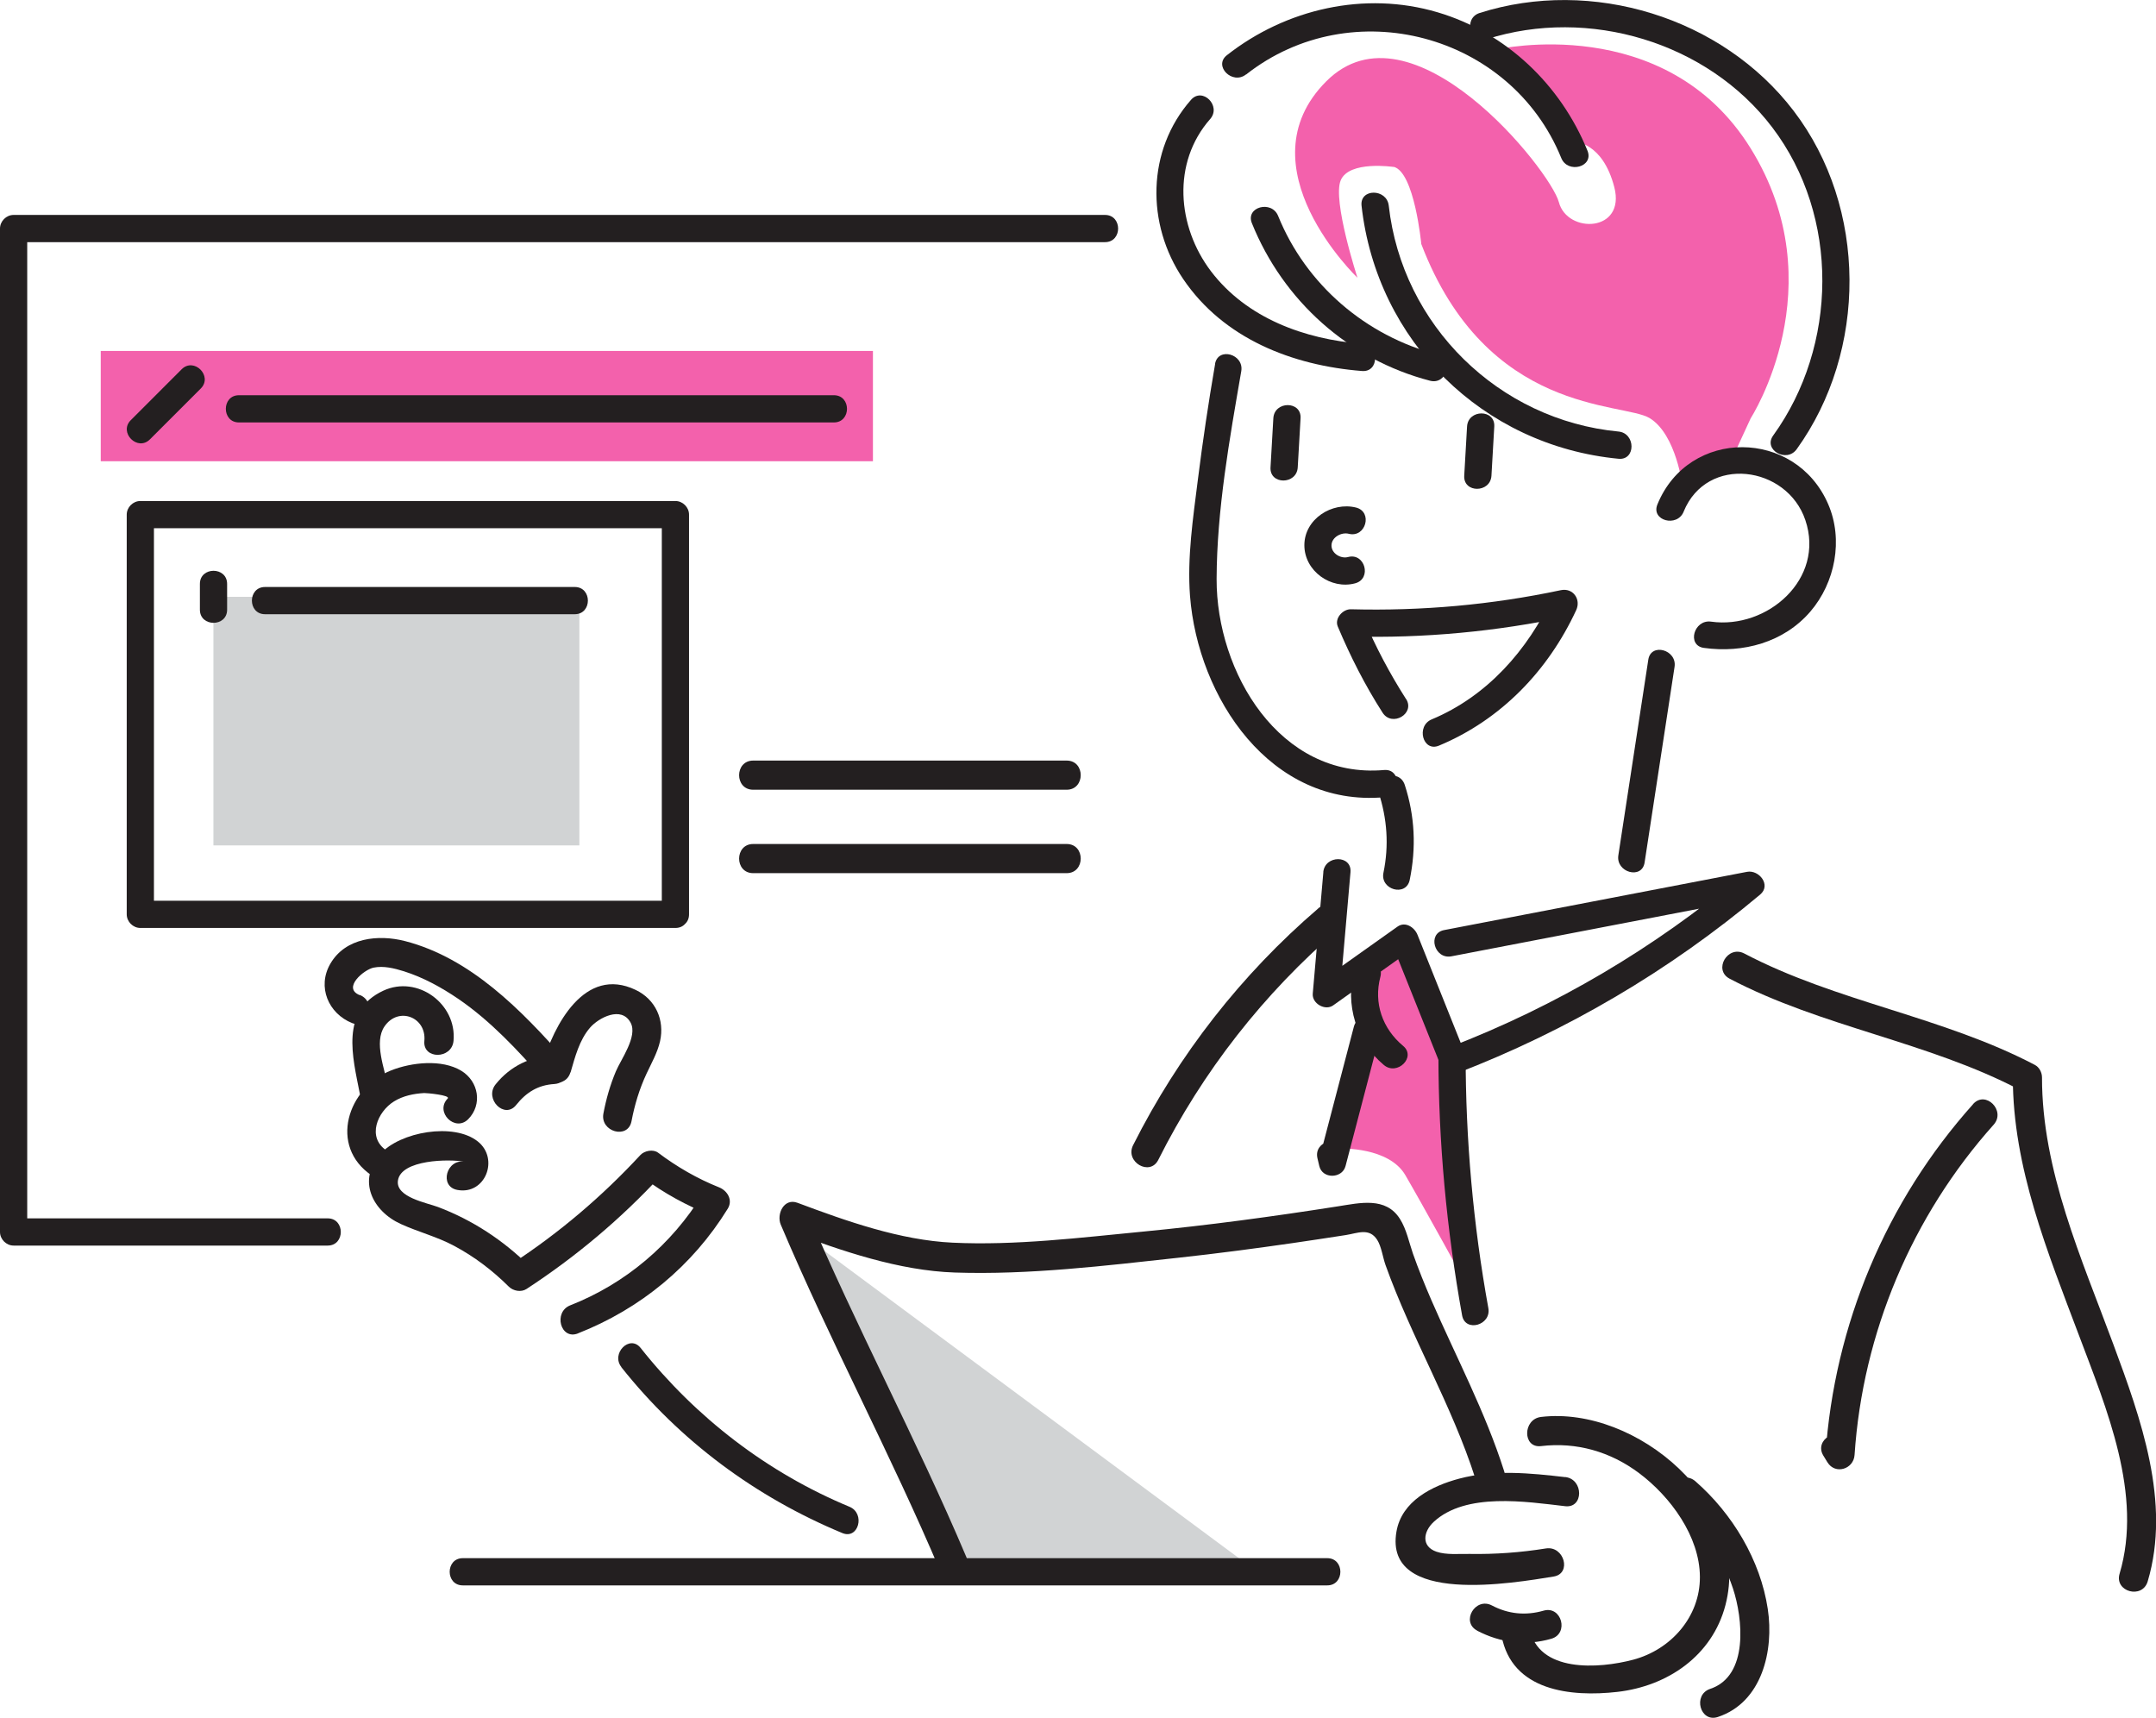
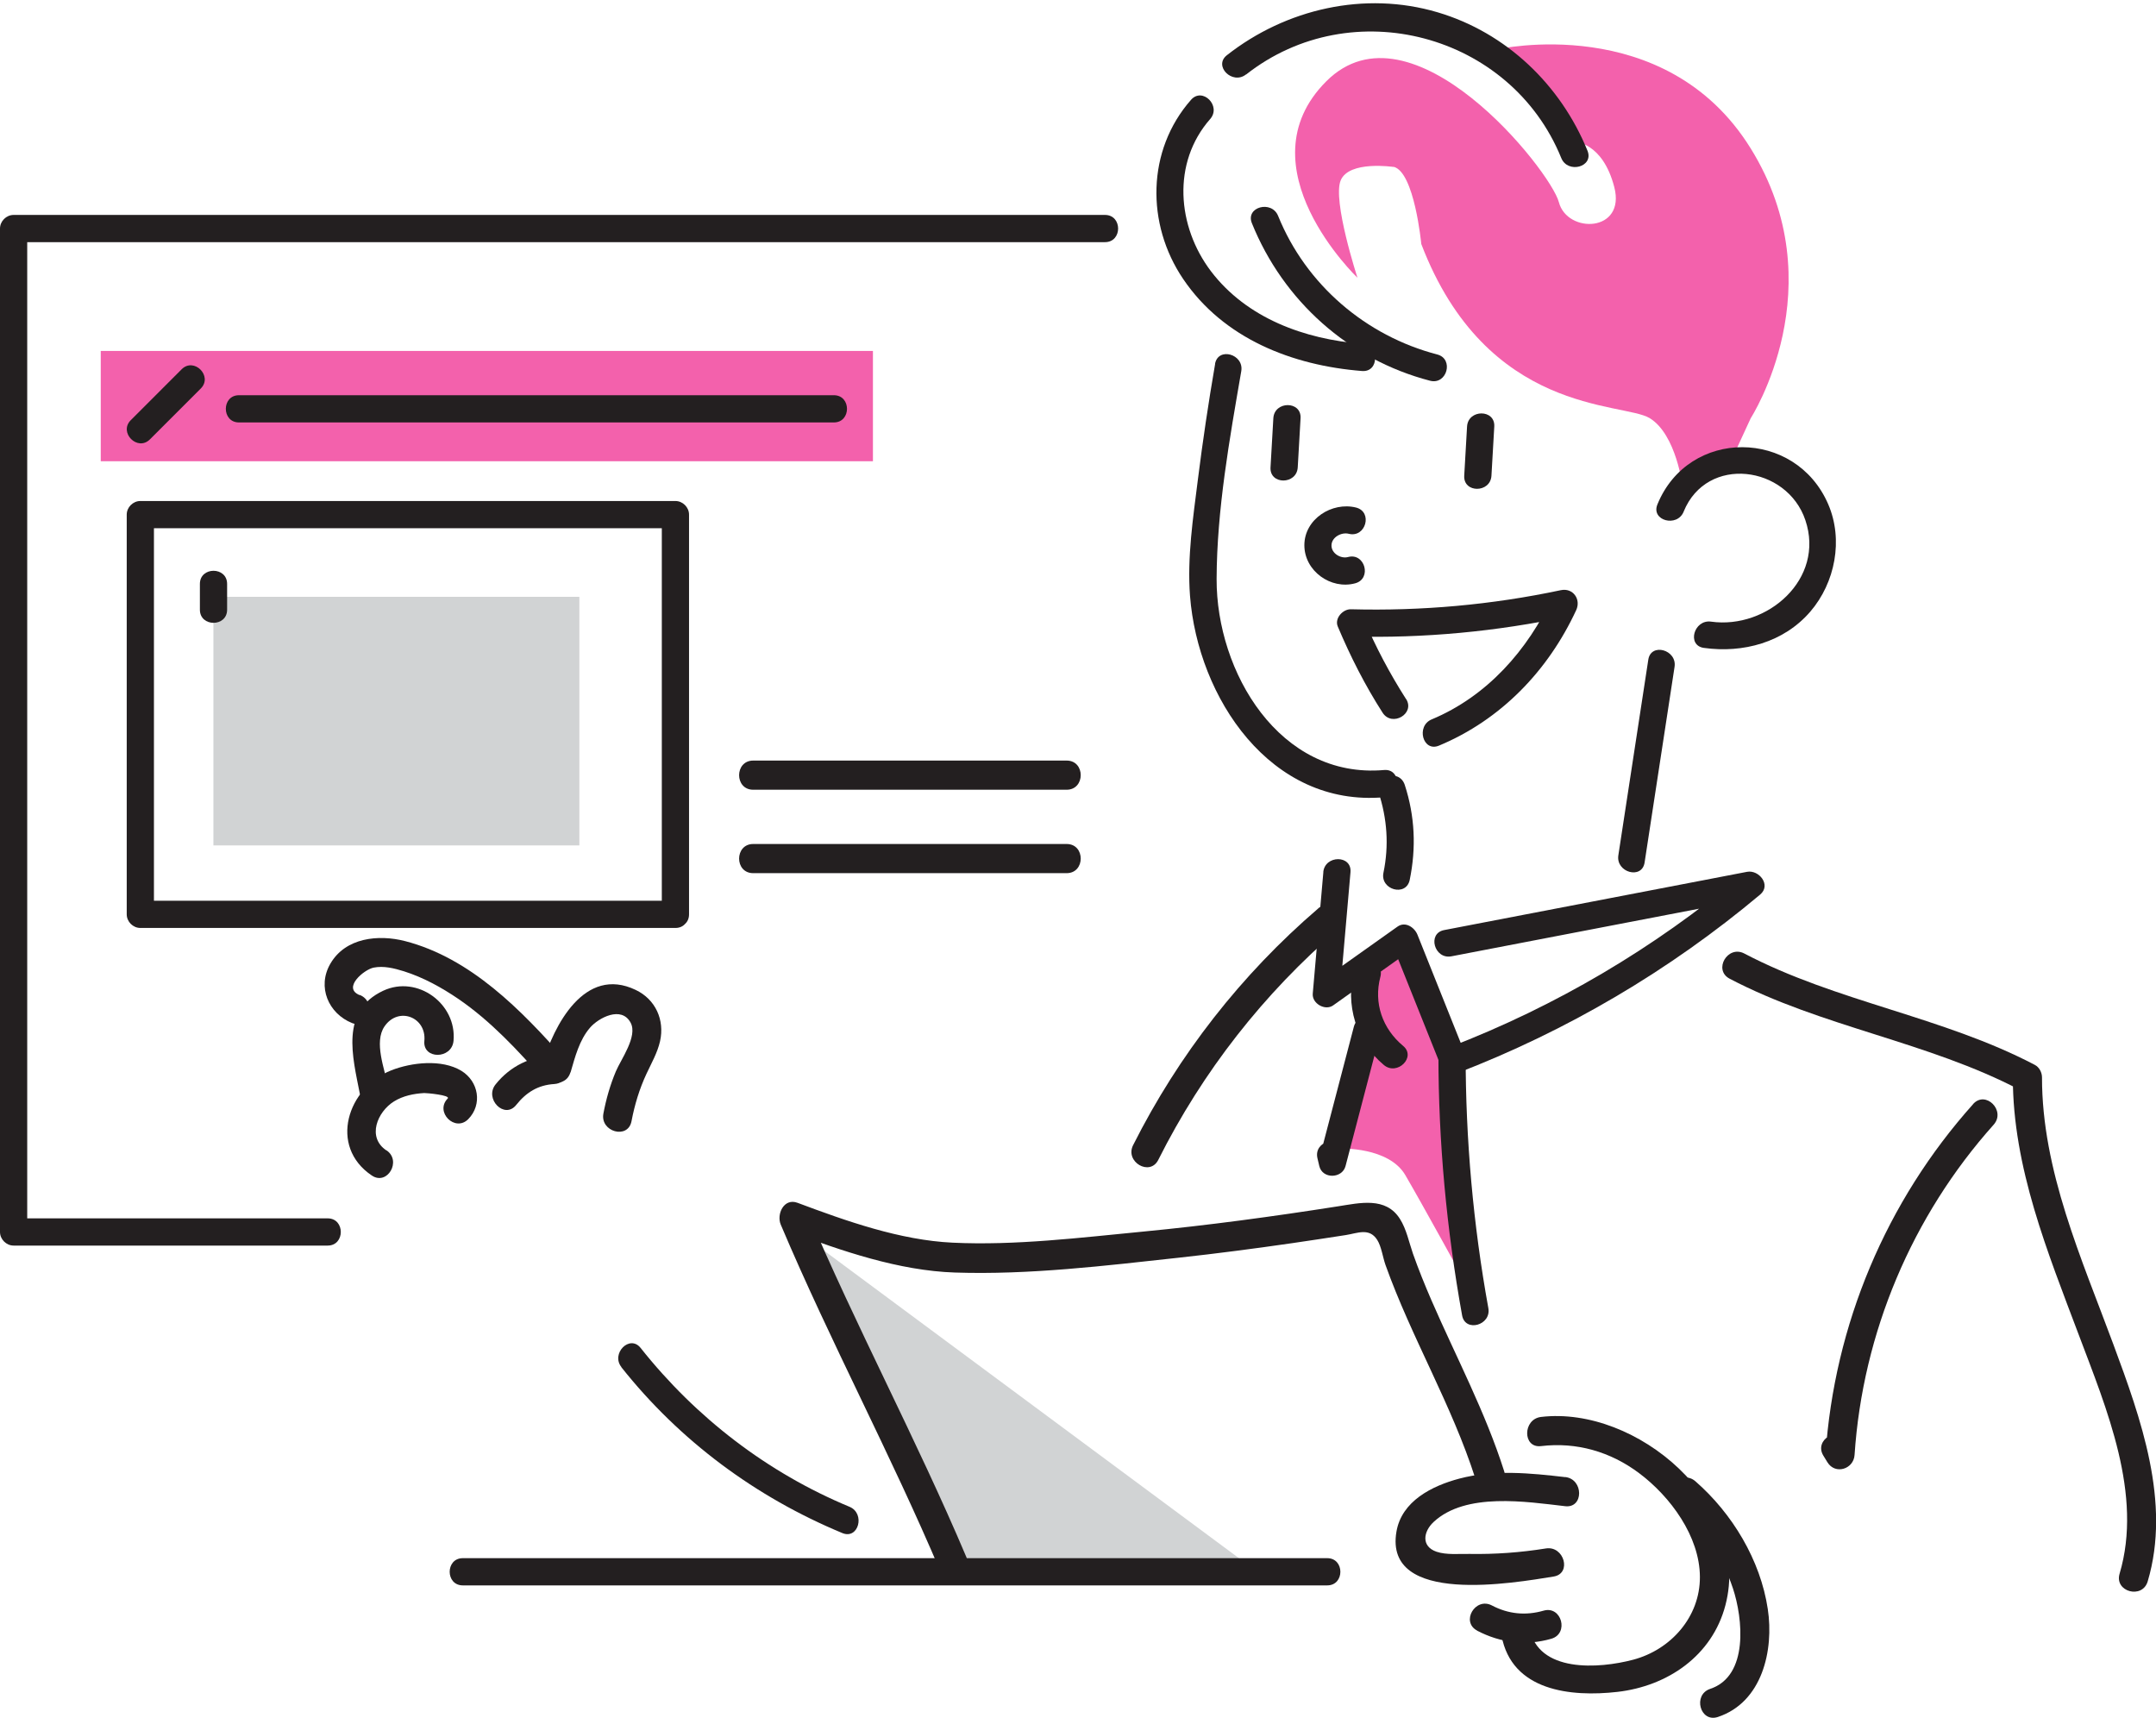
<svg xmlns="http://www.w3.org/2000/svg" id="_レイヤー_2" data-name="レイヤー 2" viewBox="0 0 243.97 194.38">
  <defs>
    <style>
      .cls-1 {
        fill: #f361ac;
      }

      .cls-2 {
        fill: #d1d3d4;
      }

      .cls-3 {
        fill: #231f20;
      }
    </style>
  </defs>
  <g id="_ヘッダー" data-name="ヘッダー">
    <g>
      <g id="uuid-4574b013-f651-4b36-ae0a-4a741baaaa6d">
        <rect class="cls-2" x="24.15" y="67.53" width="41.41" height="28.13" />
        <rect class="cls-1" x="11.4" y="39.71" width="87.38" height="12.48" />
        <polygon class="cls-2" points="90.59 139.54 143.15 178.5 107.22 177.01 90.59 139.54" />
        <path class="cls-1" d="m157.69,18.89s-5.03-.76-5.98,1.52c-.95,2.28,1.9,11.02,1.9,11.02,0,0-13.17-12.58-3.53-22.23,9.64-9.64,25.37,10.07,26.32,13.68s7.6,3.42,6.27-1.71c-1.33-5.13-4.52-5.13-4.52-5.13l-8.77-10.45s19.08-4.37,28.73,11.21c9.65,15.58,0,30.52,0,30.52l-2.13,4.62-5.57,3.17s-.7-5.95-3.74-7.8c-3.04-1.84-18.43-.32-25.84-19.7,0,0-.77-8.17-3.14-8.74h0Z" />
        <path class="cls-1" d="m163.52,119.32l-5.05-11.28-3.8,1.13s.04,6.71.6,8.03-3.56,12.76-3.56,12.76c0,0,5.44-.19,7.31,3s6.93,12.41,6.93,12.41l-2.44-26.04h0Z" />
      </g>
      <g id="uuid-bcd9cfe1-f1b7-4576-9c3a-97e724168740">
        <path class="cls-3" d="m20.55,41.79c-1.92,1.92-3.84,3.84-5.75,5.75-1.4,1.4.77,3.58,2.17,2.17,1.92-1.92,3.84-3.84,5.75-5.75,1.4-1.4-.77-3.58-2.17-2.17h0Z" />
        <path class="cls-3" d="m27.04,47.8h67.32c1.98,0,1.98-3.08,0-3.08H27.04c-1.98,0-1.98,3.08,0,3.08h0Z" />
        <path class="cls-3" d="m76.43,101.92H15.88l1.54,1.54v-45.23l-1.54,1.54h60.55l-1.54-1.54v45.23c0,1.98,3.08,1.98,3.08,0v-45.23c0-.83-.71-1.54-1.54-1.54H15.88c-.83,0-1.54.71-1.54,1.54v45.23c0,.83.71,1.54,1.54,1.54h60.55c1.98,0,1.98-3.08,0-3.08h0Z" />
        <path class="cls-3" d="m22.62,66.07v2.92c0,1.98,3.08,1.98,3.08,0v-2.92c0-1.98-3.08-1.98-3.08,0h0Z" />
-         <path class="cls-3" d="m29.99,69.5h35.05c1.98,0,1.98-3.08,0-3.08H29.99c-1.98,0-1.98,3.08,0,3.08h0Z" />
        <path class="cls-3" d="m37.08,137.86H1.54l1.54,1.54V25.86l-1.54,1.54h123.5c1.98,0,1.98-3.08,0-3.08H1.54c-.83,0-1.54.71-1.54,1.54v113.54c0,.83.71,1.54,1.54,1.54h35.54c1.98,0,1.98-3.08,0-3.08h0Z" />
        <path class="cls-3" d="m134.77,11.3c-5.02,5.71-5.09,14.05-.89,20.26,4.57,6.76,12.36,9.8,20.25,10.42,1.97.15,1.96-2.92,0-3.08-6.48-.51-13.05-2.88-17.1-8.21-3.83-5.05-4.44-12.27-.09-17.22,1.3-1.48-.87-3.66-2.17-2.17h0Z" />
-         <path class="cls-3" d="m154.07,23.27c1.71,15.32,13.71,27.17,29.08,28.64,1.97.19,1.95-2.89,0-3.08-13.55-1.29-24.49-12.02-26-25.56-.22-1.95-3.29-1.97-3.08,0h0Z" />
        <path class="cls-3" d="m141.01,8.43c11.95-9.39,29.94-4.62,35.66,9.45.73,1.81,3.71,1.02,2.97-.82-3.03-7.45-9.19-13.37-16.97-15.67-8.23-2.44-17.16-.39-23.84,4.86-1.55,1.22.63,3.39,2.17,2.17h0Z" />
-         <path class="cls-3" d="m168.25,4.43c11.49-3.66,24.95.31,32.3,9.99,7.65,10.07,7.42,24.72.1,34.86-1.16,1.61,1.51,3.14,2.66,1.55,8.02-11.13,8.03-27.32-.34-38.28-8.09-10.61-22.87-15.12-35.54-11.08-1.88.6-1.08,3.57.82,2.97h0Z" />
-         <path class="cls-3" d="m190.52,57.89c2.63-6.45,11.69-5.21,13.77.96,2.26,6.67-4.32,12.38-10.67,11.49-1.94-.27-2.77,2.69-.82,2.97,4.44.62,9.04-.61,12.05-4.1,2.82-3.28,3.76-8.14,2.03-12.15-3.69-8.57-15.79-8.66-19.33.02-.75,1.83,2.23,2.63,2.97.82h0Z" />
+         <path class="cls-3" d="m190.52,57.89c2.63-6.45,11.69-5.21,13.77.96,2.26,6.67-4.32,12.38-10.67,11.49-1.94-.27-2.77,2.69-.82,2.97,4.44.62,9.04-.61,12.05-4.1,2.82-3.28,3.76-8.14,2.03-12.15-3.69-8.57-15.79-8.66-19.33.02-.75,1.83,2.23,2.63,2.97.82h0" />
        <path class="cls-3" d="m137.5,41.19c-.75,4.34-1.4,8.71-1.95,13.08-.54,4.31-1.22,8.8-.89,13.15.89,11.52,9.1,23.92,21.96,22.79,1.95-.17,1.97-3.25,0-3.08-11.82,1.03-18.99-11.09-18.95-21.63.03-7.84,1.46-15.79,2.79-23.5.33-1.94-2.63-2.77-2.97-.82h0Z" />
        <path class="cls-3" d="m144.09,47.32c-.1,1.85-.21,3.71-.32,5.57-.11,1.98,2.96,1.97,3.08,0,.1-1.85.21-3.71.32-5.57.11-1.98-2.96-1.97-3.08,0h0Z" />
        <path class="cls-3" d="m166.01,48.26c-.1,1.85-.21,3.71-.32,5.57-.11,1.98,2.96,1.97,3.08,0,.1-1.85.21-3.71.32-5.57.11-1.98-2.96-1.97-3.08,0h0Z" />
        <path class="cls-3" d="m153.45,57.43c-2.72-.68-5.85,1.3-5.85,4.26,0,2.92,3,5.06,5.76,4.31,1.9-.52,1.1-3.49-.82-2.97-.82.22-1.9-.41-1.87-1.34s1.15-1.5,1.96-1.29c1.92.48,2.74-2.48.82-2.97h0Z" />
        <path class="cls-3" d="m155.99,89.63c.98,3,1.2,6.02.56,9.12-.4,1.93,2.56,2.76,2.97.82.75-3.63.59-7.23-.56-10.76-.61-1.87-3.58-1.07-2.97.82h0Z" />
        <path class="cls-3" d="m186.52,74.64c-1.13,7.38-2.26,14.76-3.39,22.14-.3,1.94,2.67,2.77,2.97.82,1.13-7.38,2.26-14.76,3.39-22.14.3-1.94-2.67-2.77-2.97-.82h0Z" />
        <path class="cls-3" d="m141.66,25.25c3.54,8.78,10.96,15.44,20.16,17.83,1.92.5,2.73-2.47.82-2.97-8.08-2.1-14.87-7.91-18.01-15.68-.73-1.81-3.71-1.02-2.97.82h0Z" />
        <path class="cls-3" d="m159.1,79.09c-1.83-2.87-3.43-5.88-4.76-9.02l-1.48,1.95c8.26.22,16.49-.56,24.58-2.27-.58-.75-1.16-1.51-1.74-2.26-2.81,6.07-7.43,11.3-13.69,13.91-1.8.75-1.01,3.73.82,2.97,7.01-2.92,12.35-8.47,15.53-15.33.57-1.23-.36-2.55-1.74-2.26-7.83,1.66-15.76,2.37-23.76,2.16-.9-.02-1.87,1.02-1.48,1.95,1.43,3.39,3.08,6.65,5.07,9.75,1.06,1.66,3.72.12,2.66-1.55h0Z" />
        <path class="cls-3" d="m149.75,98.67c-.4,4.59-.8,9.18-1.2,13.76-.1,1.12,1.4,1.98,2.31,1.33,2.94-2.09,5.89-4.18,8.83-6.27-.75-.31-1.51-.61-2.26-.92,1.84,4.6,3.68,9.19,5.52,13.8.29.71,1.05,1.4,1.89,1.08,12.51-4.81,24.07-11.62,34.34-20.23,1.28-1.08-.14-2.83-1.49-2.57-11.42,2.2-22.84,4.39-34.27,6.59-1.94.37-1.12,3.34.82,2.97,11.42-2.2,22.84-4.39,34.27-6.59l-1.49-2.57c-9.84,8.25-21,14.83-32.99,19.44.63.36,1.26.72,1.89,1.08-1.84-4.6-3.68-9.19-5.52-13.8-.33-.83-1.37-1.55-2.26-.92-2.94,2.09-5.89,4.18-8.83,6.27l2.31,1.33c.4-4.59.8-9.18,1.2-13.76.17-1.97-2.9-1.96-3.08,0h0Z" />
        <path class="cls-3" d="m153.24,109.72c-1.04,3.94.21,8.17,3.36,10.79,1.51,1.26,3.7-.91,2.17-2.17-2.33-1.94-3.35-4.84-2.57-7.8.51-1.91-2.46-2.73-2.97-.82h0Z" />
        <path class="cls-3" d="m153.2,116.18c-1.3,4.98-2.61,9.96-3.91,14.94h2.97c-.07-.3-.14-.59-.21-.89-.45-1.93-3.42-1.11-2.97.82.07.3.14.59.21.89.35,1.49,2.59,1.44,2.97,0,1.3-4.98,2.61-9.96,3.91-14.94.5-1.92-2.46-2.73-2.97-.82h0Z" />
        <path class="cls-3" d="m70.31,154.7c6.61,8.33,15.2,14.7,25.01,18.77,1.83.76,2.62-2.21.82-2.97-9.3-3.86-17.4-10.1-23.65-17.98-1.23-1.55-3.39.64-2.17,2.17h0Z" />
        <path class="cls-3" d="m109.34,176.16c-5.62-13.28-12.46-26.01-18.08-39.29-.63.82-1.27,1.65-1.9,2.47,5.88,2.21,12.36,4.44,18.69,4.65,8.37.28,17.03-.77,25.35-1.68,4.3-.47,8.58-1.03,12.86-1.65,2.01-.29,4.02-.6,6.03-.91,1.33-.21,2.65-.86,3.55.54.48.75.64,2,.94,2.84,2.95,8.25,7.51,15.84,10.18,24.2.66,2.05,3.9,1.18,3.24-.89-2.13-6.69-5.43-12.89-8.22-19.31-.75-1.73-1.46-3.49-2.09-5.27-.45-1.29-.73-2.76-1.47-3.93-1.6-2.55-4.56-1.81-7.03-1.43-7.33,1.15-14.68,2.15-22.07,2.86-7.06.68-14.43,1.59-21.53,1.25-5.93-.28-12.02-2.44-17.54-4.51-1.55-.58-2.4,1.29-1.9,2.47,5.62,13.28,12.46,26.01,18.08,39.29.84,1.99,3.74.27,2.91-1.7h0Z" />
        <path class="cls-3" d="m150.18,176.31H52.37c-1.98,0-1.98,3.08,0,3.08h1.74c1.98,0,1.98-3.08,0-3.08h-1.74v3.08h97.82c1.98,0,1.98-3.08,0-3.08h0Z" />
        <path class="cls-3" d="m177.12,167.14c-3.97-.46-8.07-.87-11.99.17-3.09.82-6.52,2.54-7.11,6-1.44,8.43,13.4,5.78,17.78,5.08,2.09-.33,1.2-3.51-.87-3.18-2.86.46-5.75.67-8.65.62-1.16-.02-2.62.13-3.73-.25-1.76-.61-1.49-2.28-.32-3.37,3.64-3.38,10.47-2.29,14.89-1.78,2.1.24,2.09-3.06,0-3.3h0Z" />
        <path class="cls-3" d="m167.14,184.51c2.65,1.38,5.51,1.75,8.4.92,2.04-.58,1.17-3.77-.87-3.18-2.02.58-3.99.39-5.85-.59-1.88-.98-3.55,1.86-1.66,2.85h0Z" />
        <path class="cls-3" d="m169.91,185.07c1.15,6.28,7.85,6.97,13.12,6.37,5.68-.65,10.73-4.09,12.22-9.82,3-11.5-10.06-22.57-20.87-21.29-2.08.25-2.1,3.55,0,3.3,4.02-.48,7.86.63,11.1,3.06,3.54,2.65,6.86,7.15,6.88,11.74.02,4.53-3.29,8.24-7.55,9.37-3.88,1.03-10.79,1.51-11.73-3.59-.38-2.09-3.56-1.2-3.18.87h0Z" />
        <path class="cls-3" d="m189.53,169.94c3.01,2.63,5.31,6,6.57,9.8,1.11,3.35,1.82,9.9-2.58,11.36-2,.67-1.14,3.85.87,3.18,5.02-1.66,6.36-7.54,5.65-12.22-.83-5.53-4.01-10.8-8.19-14.45-1.59-1.39-3.93.93-2.33,2.33h0Z" />
        <path class="cls-3" d="m195.72,110.74c10.42,5.47,22.46,7.13,32.87,12.6-.27-.47-.54-.95-.82-1.42,0,10.18,3.95,19.8,7.48,29.17,3.12,8.3,7.26,18.03,4.6,26.98-.61,2.04,2.57,2.91,3.18.87,2.66-8.94-.78-18.44-3.88-26.81-3.59-9.71-8.09-19.68-8.08-30.22,0-.56-.31-1.16-.82-1.42-10.42-5.47-22.46-7.13-32.87-12.6-1.88-.98-3.54,1.86-1.66,2.85h0Z" />
        <path class="cls-3" d="m223.28,124.93c-9.85,11-15.72,24.98-16.71,39.7,1.03-.28,2.05-.56,3.07-.83l-.46-.75c-1.11-1.8-3.96-.15-2.85,1.66.15.25.31.5.46.75.89,1.44,2.97.77,3.07-.83.92-13.82,6.51-27.05,15.74-37.37,1.41-1.58-.91-3.92-2.33-2.33h0Z" />
        <path class="cls-3" d="m149.15,102.81c-8.68,7.45-15.79,16.55-20.93,26.77-.95,1.89,1.9,3.56,2.85,1.66,5.02-10,11.92-18.82,20.41-26.11,1.61-1.38-.73-3.71-2.33-2.33h0Z" />
-         <path class="cls-3" d="m65.41,150.87c7.07-2.78,12.95-7.63,16.94-14.1.61-.99-.04-2.04-.98-2.42-2.48-.99-4.77-2.32-6.9-3.92-.56-.42-1.54-.23-2,.26-4.35,4.7-9.2,8.82-14.56,12.32.67.09,1.33.17,2,.26-2.96-2.93-6.43-5.21-10.33-6.69-1.26-.48-4.83-1.1-4.55-3,.35-2.38,5.82-2.46,7.58-2.12-2.07-.4-2.96,2.78-.87,3.18,3.17.61,4.79-3.52,2.33-5.48-2.73-2.18-8.8-1.08-11.01,1.39-2.67,2.99-.92,6.5,2.32,7.96,1.98.9,4.06,1.42,5.99,2.45,2.31,1.23,4.36,2.79,6.21,4.63.5.49,1.39.66,2,.26,5.59-3.65,10.69-7.94,15.22-12.84-.67.09-1.33.17-2,.26,2.38,1.78,4.93,3.15,7.69,4.26-.33-.81-.66-1.61-.98-2.42-3.51,5.7-8.73,10.14-14.98,12.59-1.95.77-1.1,3.96.87,3.18h0Z" />
        <path class="cls-3" d="m43.72,130.17c-2.22-1.49-1.02-4.37.86-5.54,1.03-.64,2.23-.88,3.42-.95.26-.01,3.03.24,2.66.62-1.49,1.52.84,3.85,2.33,2.33,1.62-1.65,1.18-4.27-.79-5.47-2.22-1.34-5.63-.95-7.92-.05-4.96,1.95-7.12,8.59-2.21,11.9,1.76,1.19,3.42-1.67,1.66-2.85h0Z" />
        <path class="cls-3" d="m43.9,122.89c-.37-1.93-1.61-4.97-.39-6.75,1.57-2.29,4.76-1.06,4.51,1.64-.2,2.11,3.1,2.1,3.3,0,.39-4.2-4.09-7.48-7.95-5.68-4.9,2.29-3.47,7.47-2.65,11.67.41,2.08,3.59,1.2,3.18-.87h0Z" />
        <path class="cls-3" d="m40.7,112.6c-2-.81.49-2.89,1.57-3.11,1.15-.23,2.33.07,3.43.41,2.21.7,4.26,1.83,6.17,3.13,3.68,2.52,6.74,5.83,9.68,9.16.39-.94.78-1.88,1.17-2.82-2.65.16-4.97,1.24-6.64,3.33-1.31,1.64,1.01,3.99,2.33,2.33,1.13-1.42,2.47-2.26,4.31-2.37,1.46-.09,2.13-1.72,1.17-2.82-4.89-5.54-10.63-11.43-18.04-13.35-3.02-.78-6.75-.41-8.47,2.56-1.52,2.62-.21,5.64,2.46,6.71,1.97.79,2.82-2.4.87-3.18h0Z" />
        <path class="cls-3" d="m64.56,121.36c.51-1.75.99-3.67,2.21-5.08.96-1.11,3.55-2.5,4.59-.56.83,1.54-1.11,4.17-1.67,5.51-.65,1.55-1.1,3.13-1.41,4.77-.39,2.07,2.78,2.96,3.18.87.36-1.88.89-3.64,1.7-5.38.56-1.2,1.23-2.36,1.53-3.67.54-2.41-.51-4.74-2.76-5.81-5.79-2.77-9.28,4.04-10.56,8.45-.59,2.04,2.59,2.92,3.18.87h0Z" />
        <path class="cls-3" d="m85.23,98.8h35.47c2.12,0,2.13-3.3,0-3.3h-1.02c-2.12,0-2.13,3.3,0,3.3h1.02v-3.3h-35.47c-2.12,0-2.13,3.3,0,3.3h0Z" />
        <path class="cls-3" d="m85.23,89.36h35.47c2.12,0,2.13-3.3,0-3.3h-1.02c-2.12,0-2.13,3.3,0,3.3h1.02v-3.3h-35.47c-2.12,0-2.13,3.3,0,3.3h0Z" />
        <path class="cls-3" d="m162.77,119.32c0,9.91.92,19.77,2.68,29.52.35,1.95,3.32,1.12,2.97-.82-1.72-9.48-2.57-19.07-2.57-28.7,0-1.98-3.08-1.98-3.08,0h0Z" />
      </g>
    </g>
  </g>
</svg>